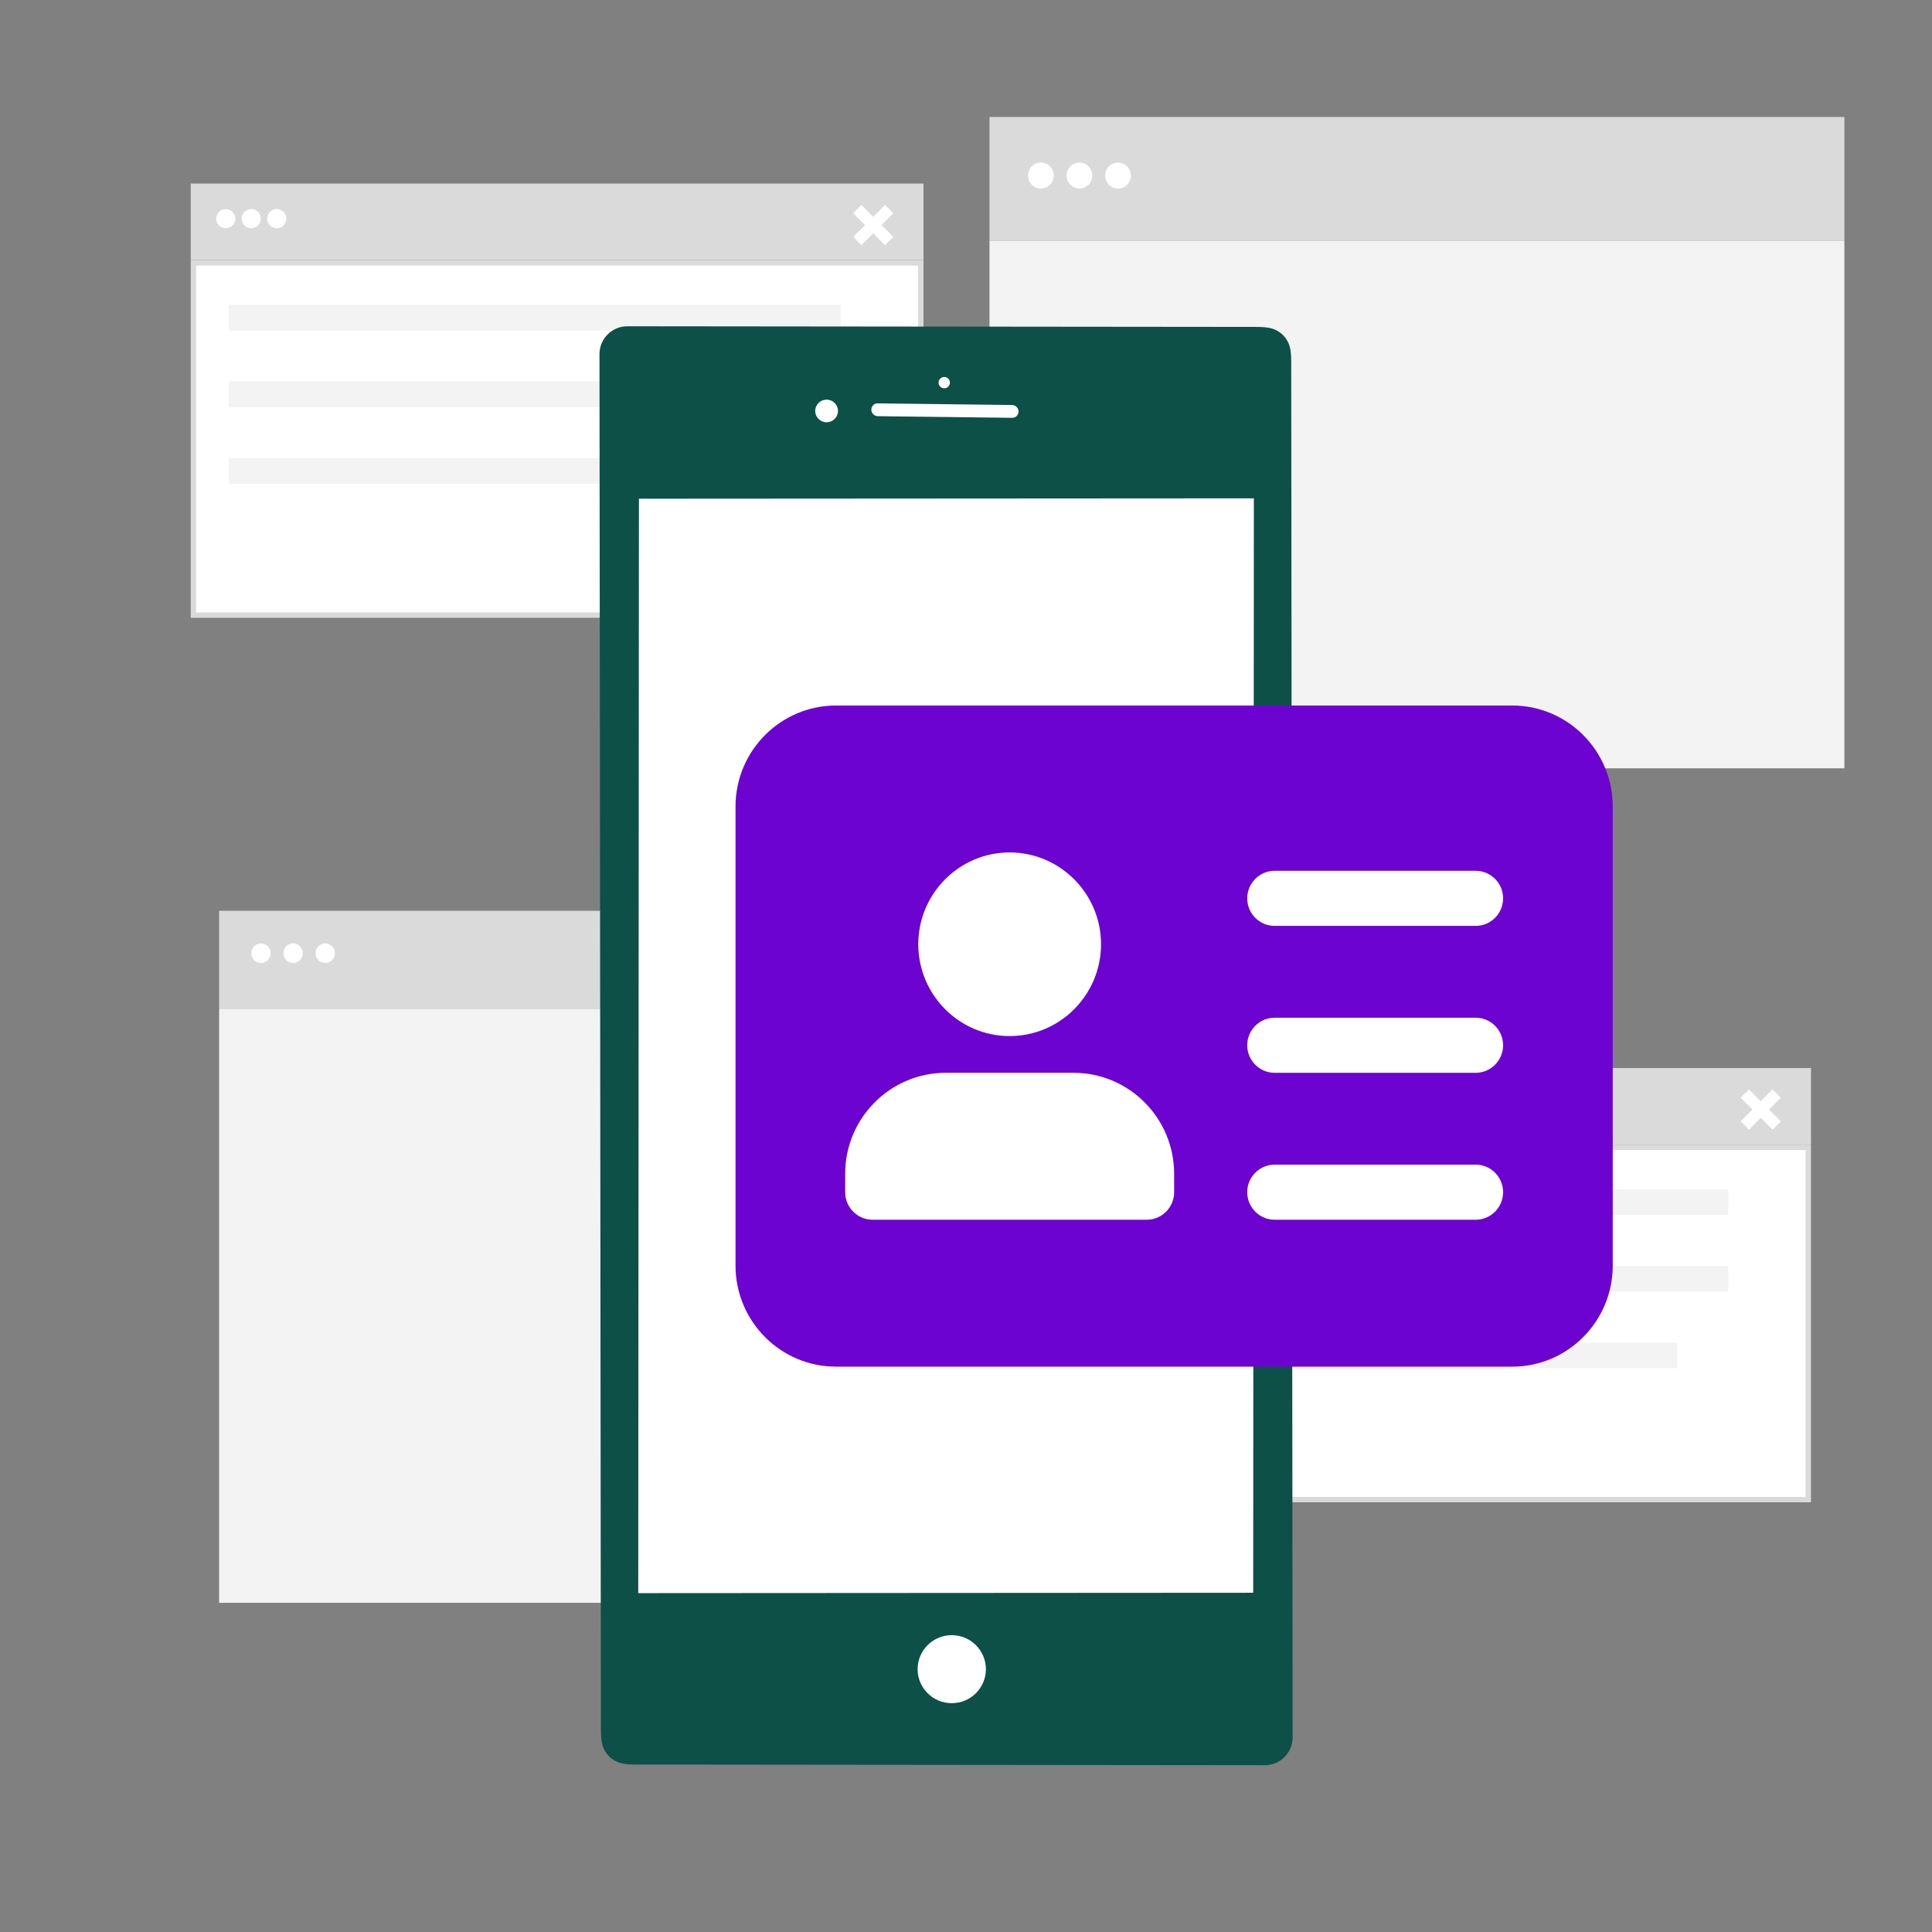
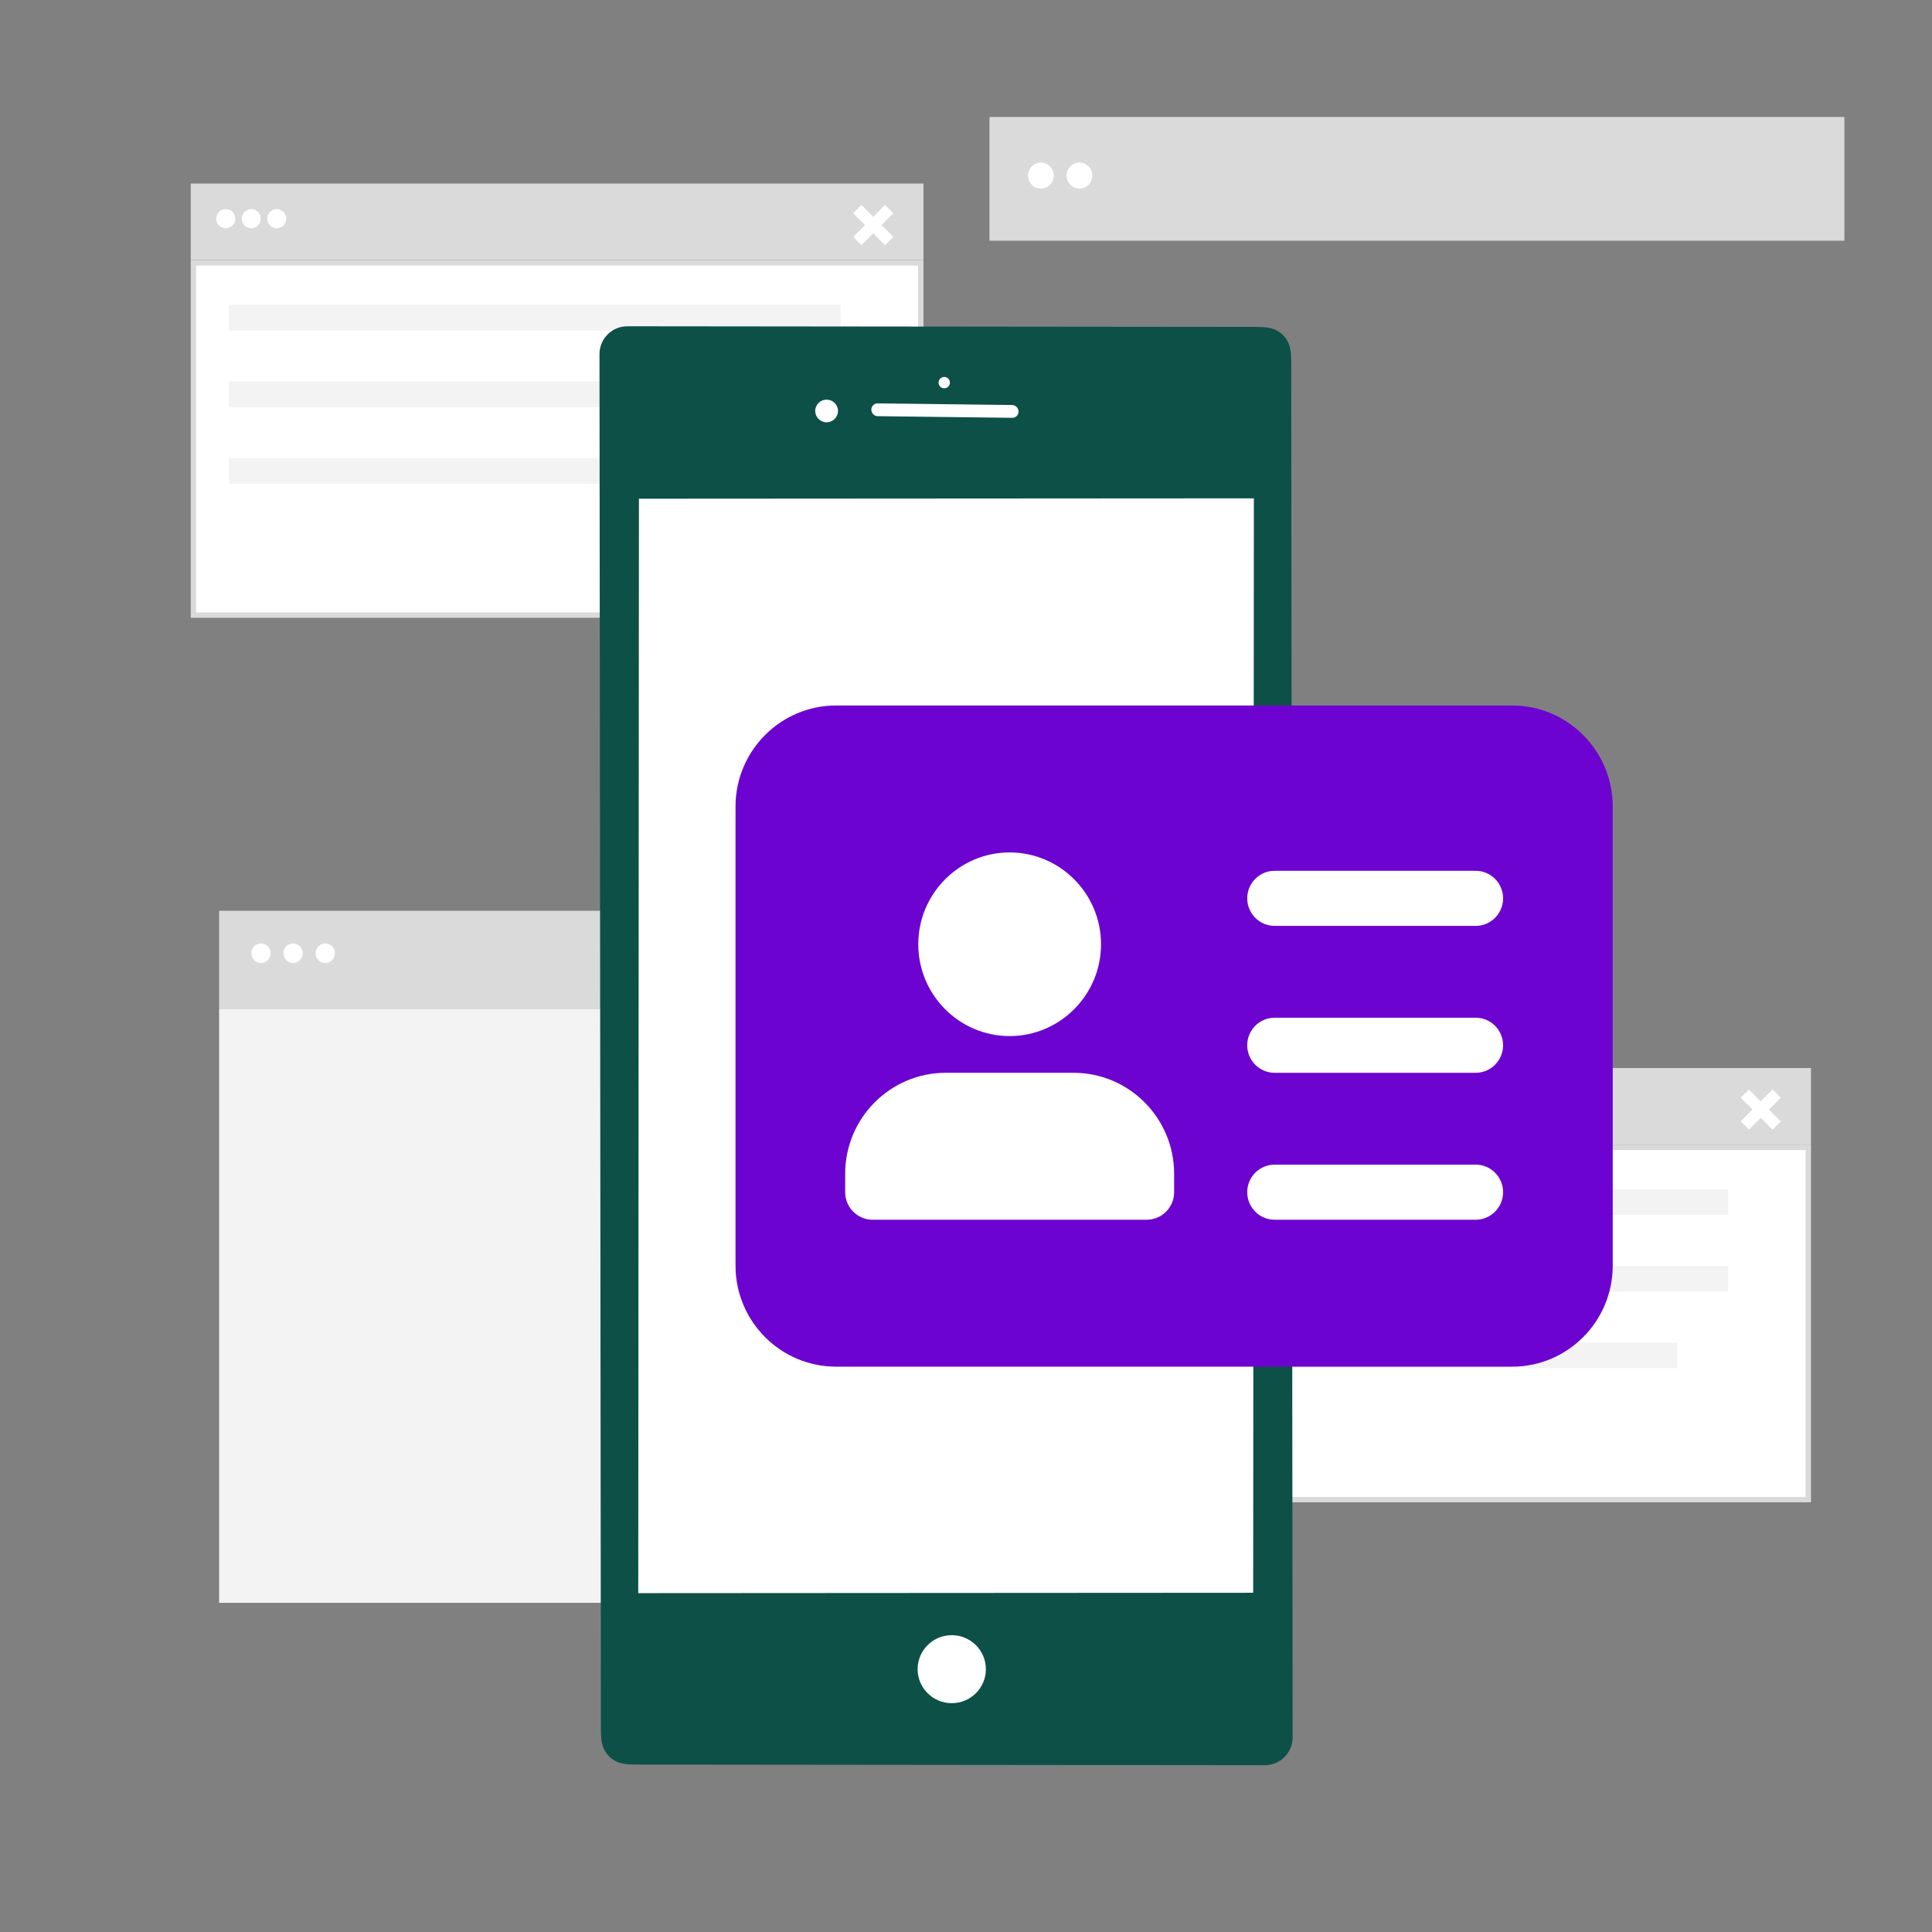
<svg xmlns="http://www.w3.org/2000/svg" width="360px" height="360px" viewBox="0 0 360 360" version="1.1">
  <rect x="0" y="0" width="360" height="360" fill="#808080" stroke="none" />
  <title>Atom/Illustration/GLS/Images/gls-account</title>
  <g id="Atom/Illustration/GLS/Images/gls-account" stroke="none" stroke-width="1" fill="none" fill-rule="evenodd">
    <g id="Group" transform="translate(35, 21)">
      <rect id="Rectangle" fill="#DADADA" x="165.915" y="178.014" width="136.54" height="14.279" />
      <ellipse id="Oval" fill="#FFFFFF" cx="172.446" cy="184.559" rx="1.781" ry="1.785" />
      <ellipse id="Oval-Copy-10" fill="#FFFFFF" cx="177.195" cy="184.559" rx="1.781" ry="1.785" />
      <ellipse id="Oval-Copy-11" fill="#FFFFFF" cx="181.944" cy="184.559" rx="1.781" ry="1.785" />
      <rect id="Rectangle" stroke="#DADADA" fill="#FFFFFF" x="166.415" y="192.793" width="135.54" height="65.634" />
      <polygon id="Path-18" fill="#FFFFFF" points="295.286 182.003 296.832 183.545 290.895 189.494 289.35 187.952" />
      <polygon id="Path-18" fill="#FFFFFF" transform="translate(293.091, 185.748) scale(-1, 1) translate(-293.091, -185.748) " points="295.286 182.003 296.832 183.545 290.895 189.494 289.35 187.952" />
      <rect id="Rectangle" fill="#F3F3F3" x="173.039" y="200.622" width="113.982" height="4.76" />
      <rect id="Rectangle-Copy-140" fill="#F3F3F3" x="173.039" y="214.901" width="113.982" height="4.76" />
      <rect id="Rectangle-Copy-141" fill="#F3F3F3" x="173.039" y="229.18" width="104.483" height="4.76" />
      <rect id="Rectangle" fill="#DADADA" x="0.539" y="13.204" width="136.54" height="14.279" />
      <ellipse id="Oval" fill="#FFFFFF" cx="7.069" cy="19.748" rx="1.781" ry="1.785" />
      <ellipse id="Oval-Copy-10" fill="#FFFFFF" cx="11.818" cy="19.748" rx="1.781" ry="1.785" />
      <ellipse id="Oval-Copy-11" fill="#FFFFFF" cx="16.568" cy="19.748" rx="1.781" ry="1.785" />
      <rect id="Rectangle" stroke="#DADADA" fill="#FFFFFF" x="1.039" y="27.983" width="135.54" height="65.634" />
      <polygon id="Path-18" fill="#FFFFFF" points="129.91 17.193 131.455 18.735 125.518 24.684 123.973 23.142" />
      <polygon id="Path-18" fill="#FFFFFF" transform="translate(127.714, 20.938) scale(-1, 1) translate(-127.714, -20.938) " points="129.91 17.193 131.455 18.735 125.518 24.684 123.973 23.142" />
      <rect id="Rectangle" fill="#F3F3F3" x="7.663" y="35.812" width="113.982" height="4.76" />
      <rect id="Rectangle-Copy-140" fill="#F3F3F3" x="7.663" y="50.091" width="113.982" height="4.76" />
      <rect id="Rectangle-Copy-141" fill="#F3F3F3" x="7.663" y="64.369" width="104.483" height="4.76" />
      <rect id="Rectangle" fill="#DADADA" x="149.376" y="0.796" width="159.297" height="23.06" />
      <ellipse id="Oval" fill="#FFFFFF" cx="158.958" cy="11.719" rx="2.395" ry="2.427" />
      <ellipse id="Oval-Copy-10" fill="#FFFFFF" cx="166.145" cy="11.719" rx="2.395" ry="2.427" />
-       <ellipse id="Oval-Copy-11" fill="#FFFFFF" cx="173.331" cy="11.719" rx="2.395" ry="2.427" />
-       <rect id="Rectangle" fill="#F3F3F3" x="149.376" y="23.856" width="159.297" height="98.309" />
      <rect id="Rectangle" fill="#DADADA" x="5.831" y="148.708" width="161.826" height="18.248" />
      <ellipse id="Oval" fill="#FFFFFF" cx="13.622" cy="156.616" rx="1.798" ry="1.825" />
      <ellipse id="Oval-Copy-10" fill="#FFFFFF" cx="19.616" cy="156.616" rx="1.798" ry="1.825" />
      <ellipse id="Oval-Copy-11" fill="#FFFFFF" cx="25.609" cy="156.616" rx="1.798" ry="1.825" />
      <rect id="Rectangle" fill="#F3F3F3" x="5.831" y="166.956" width="161.826" height="110.706" />
      <path d="M49.221,59.735 L162.327,29.552 C164.557,28.957 165.428,28.973 166.36,29.191 C167.292,29.409 168.103,29.877 168.757,30.575 C169.412,31.273 169.861,32.019 170.46,34.248 L237.018,281.626 C237.762,284.391 236.123,287.235 233.359,287.979 C233.355,287.98 233.352,287.981 233.348,287.982 L120.242,318.164 C118.012,318.76 117.141,318.744 116.209,318.526 C115.278,318.308 114.467,317.84 113.812,317.142 C113.158,316.444 112.708,315.698 112.109,313.469 L45.551,66.091 C44.808,63.326 46.446,60.482 49.211,59.738 C49.214,59.737 49.217,59.736 49.221,59.735 Z" id="Rectangle" fill="#0D5047" transform="translate(141.285, 173.858) rotate(-345) translate(-141.285, -173.858) " />
      <path d="M128.619,57.453 L152.886,51.266 C153.529,51.102 154.185,51.481 154.365,52.12 C154.54,52.739 154.179,53.381 153.561,53.556 C153.551,53.558 153.542,53.561 153.533,53.563 L129.266,59.75 C128.622,59.914 127.966,59.536 127.786,58.897 C127.611,58.278 127.972,57.635 128.591,57.461 C128.6,57.458 128.609,57.455 128.619,57.453 Z" id="Rectangle" fill="#FFFFFF" transform="translate(141.076, 55.508) rotate(-345) translate(-141.076, -55.508) " />
      <ellipse id="Oval" fill="#FFFFFF" transform="translate(119.024, 55.577) rotate(-360) translate(-119.024, -55.577) " cx="119.024" cy="55.577" rx="2.12" ry="2.112" />
      <ellipse id="Oval-Copy-2" fill="#FFFFFF" transform="translate(142.345, 290.027) rotate(-360) translate(-142.345, -290.027) " cx="142.345" cy="290.027" rx="6.36" ry="6.336" />
      <ellipse id="Oval-Copy" fill="#FFFFFF" transform="translate(140.944, 50.297) rotate(-360) translate(-140.944, -50.297) " cx="140.944" cy="50.297" rx="1.06" ry="1.056" />
      <polygon id="Rectangle" fill="#FFFFFF" transform="translate(141.285, 173.858) rotate(-345) translate(-141.285, -173.858) " points="59.624 90.214 170.285 60.489 222.945 257.503 112.284 287.227" />
      <rect id="Rectangle" fill="#FFFFFF" x="120.628" y="127.883" width="130.023" height="92.083" />
      <path d="M246.78,110.462 L120.783,110.462 C110.451,110.462 102.053,118.901 102.053,129.284 L102.053,214.833 C102.053,225.216 110.451,233.655 120.783,233.655 L246.78,233.655 C257.112,233.655 265.51,225.216 265.51,214.833 L265.51,129.284 C265.51,118.901 257.112,110.462 246.78,110.462 Z M153.133,137.838 C162.519,137.838 170.16,145.517 170.16,154.949 C170.16,164.379 162.519,172.058 153.133,172.058 C143.748,172.058 136.107,164.379 136.107,154.949 C136.107,145.517 143.748,137.838 153.133,137.838 Z M183.782,201.146 C183.782,203.979 181.493,206.279 178.674,206.279 L127.593,206.279 C124.773,206.279 122.485,203.979 122.485,201.146 L122.485,197.724 C122.485,187.341 130.883,178.902 141.215,178.902 L165.052,178.902 C175.384,178.902 183.782,187.341 183.782,197.724 L183.782,201.146 Z M239.97,206.279 L202.511,206.279 C199.692,206.279 197.403,203.979 197.403,201.146 C197.403,198.313 199.692,196.013 202.511,196.013 L239.97,196.013 C242.79,196.013 245.078,198.313 245.078,201.146 C245.078,203.979 242.79,206.279 239.97,206.279 Z M239.97,178.902 L202.511,178.902 C199.692,178.902 197.403,176.603 197.403,173.769 C197.403,170.936 199.692,168.636 202.511,168.636 L239.97,168.636 C242.79,168.636 245.078,170.936 245.078,173.769 C245.078,176.603 242.79,178.902 239.97,178.902 Z M239.97,151.526 L202.511,151.526 C199.692,151.526 197.403,149.227 197.403,146.393 C197.403,143.56 199.692,141.26 202.511,141.26 L239.97,141.26 C242.79,141.26 245.078,143.56 245.078,146.393 C245.078,149.227 242.79,151.526 239.97,151.526 Z" id="Shape" fill="#6D03D1" />
    </g>
  </g>
</svg>